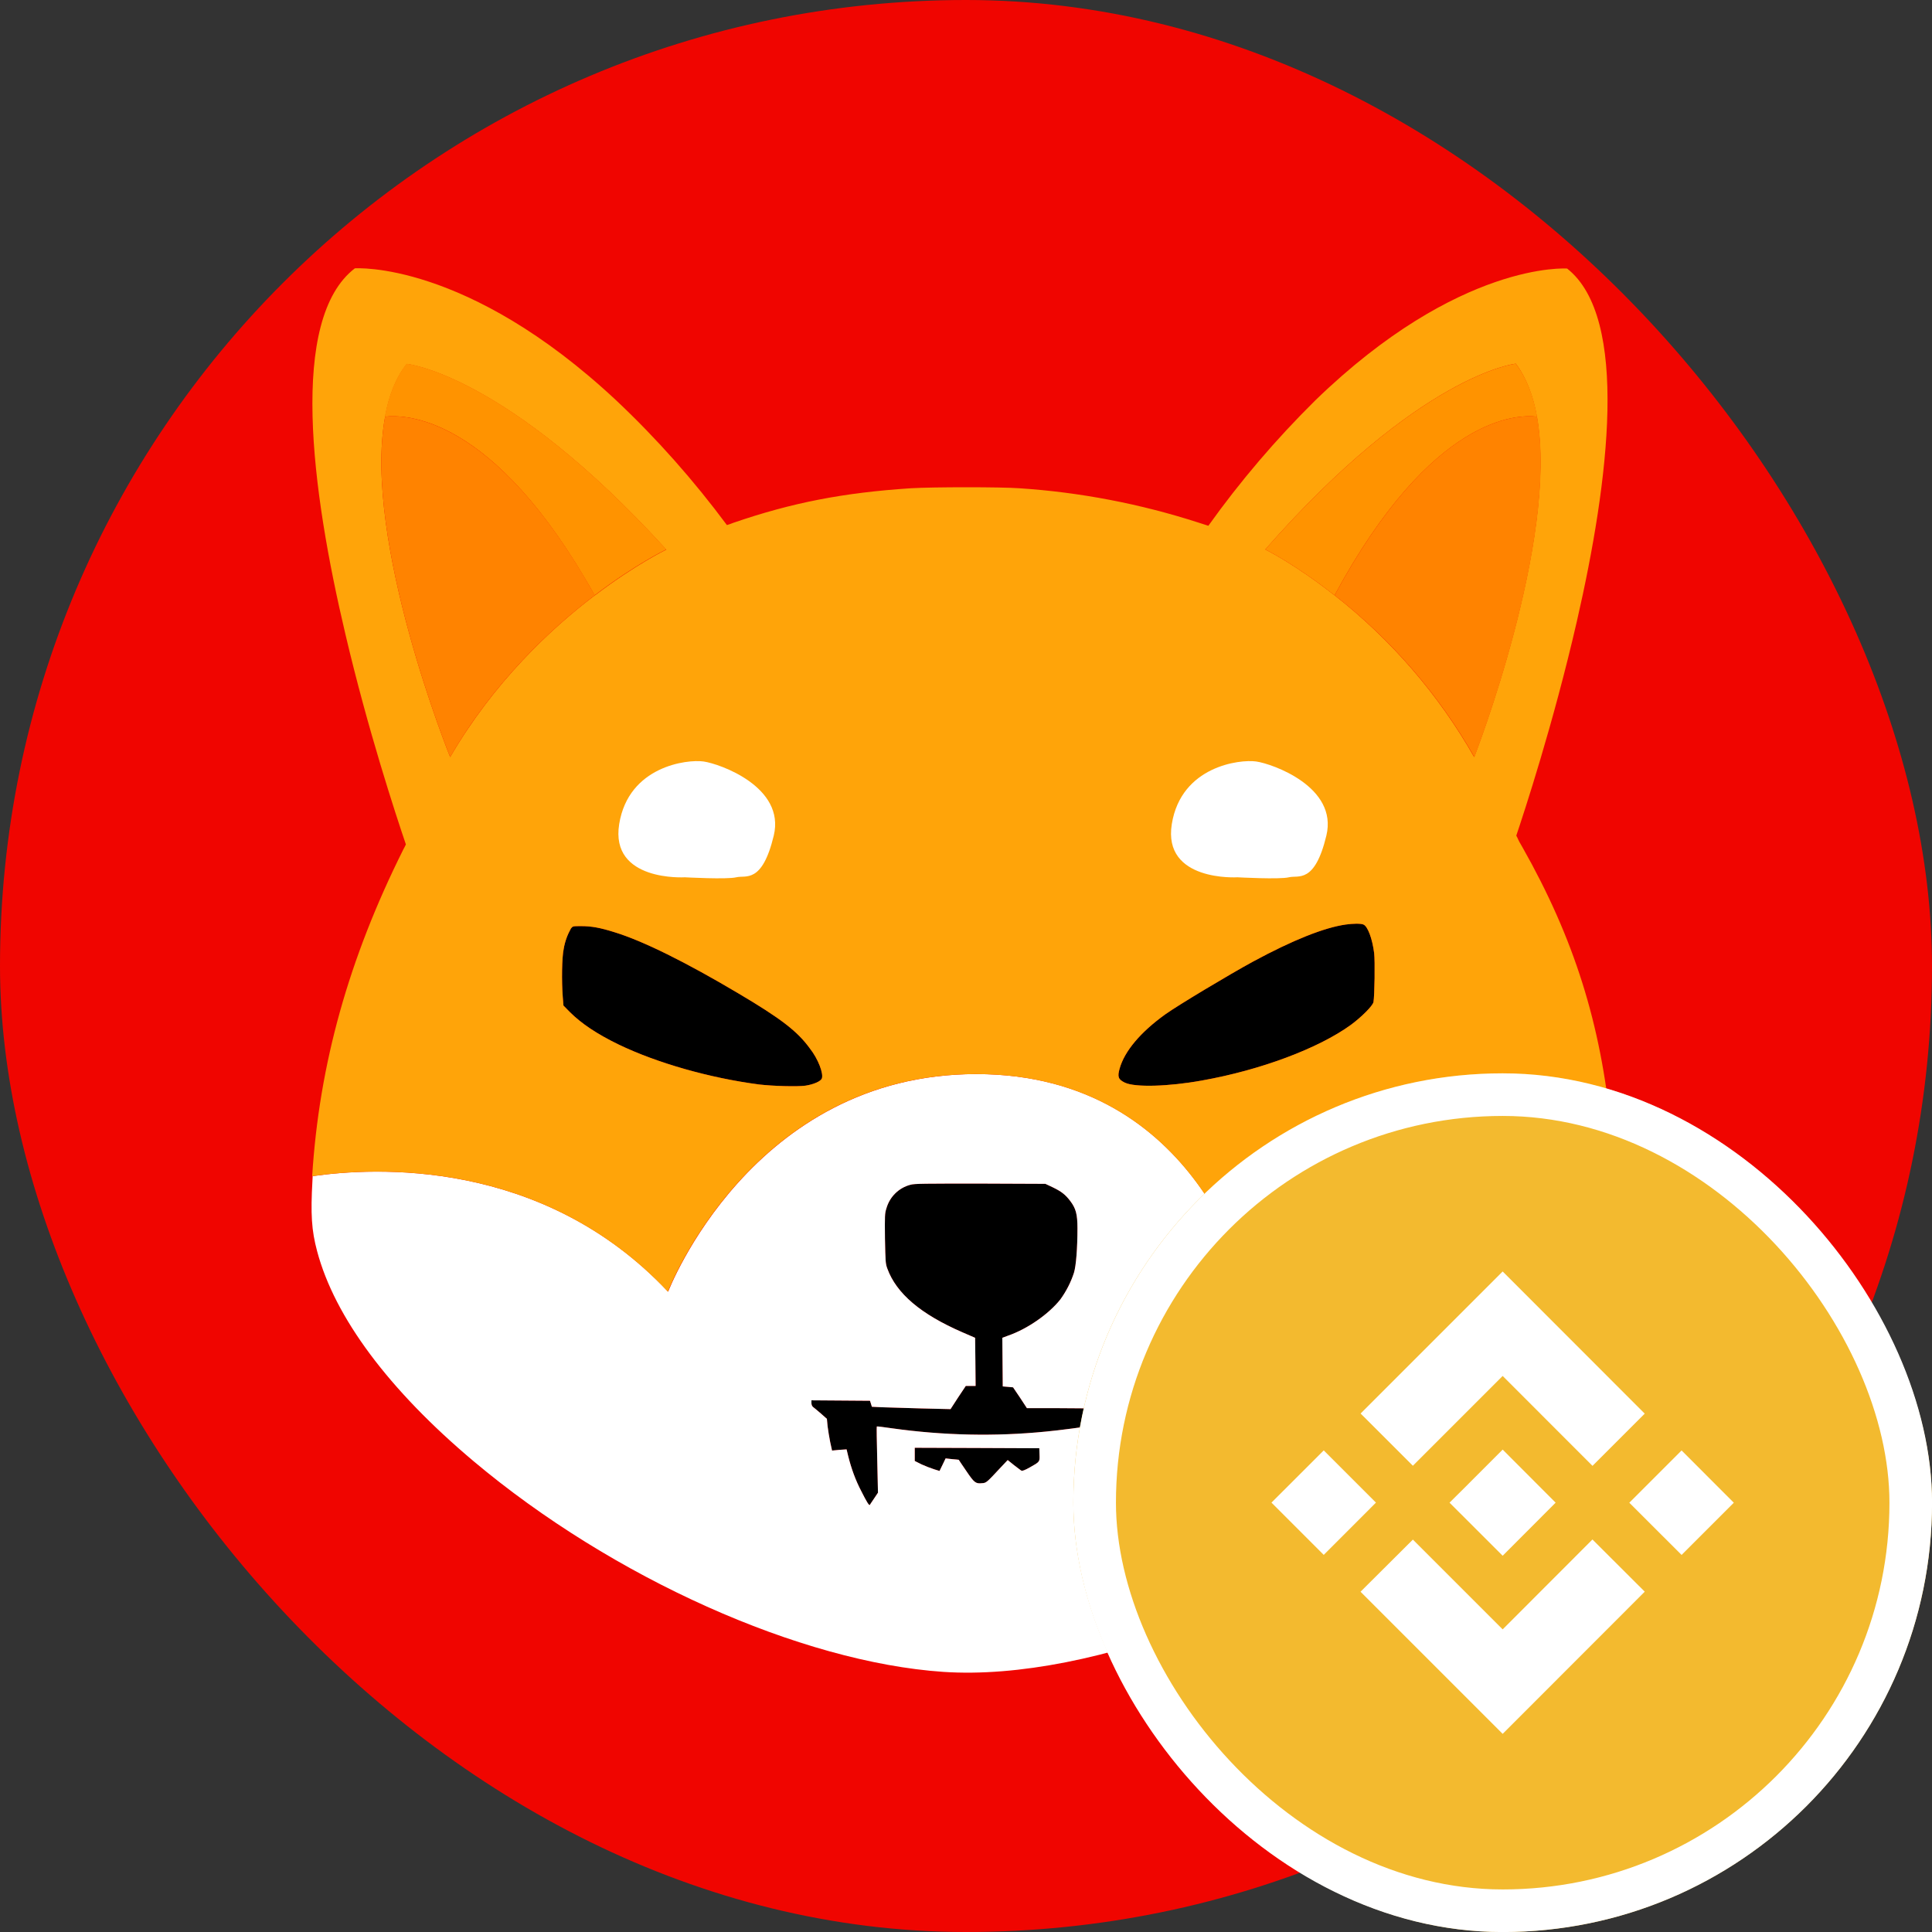
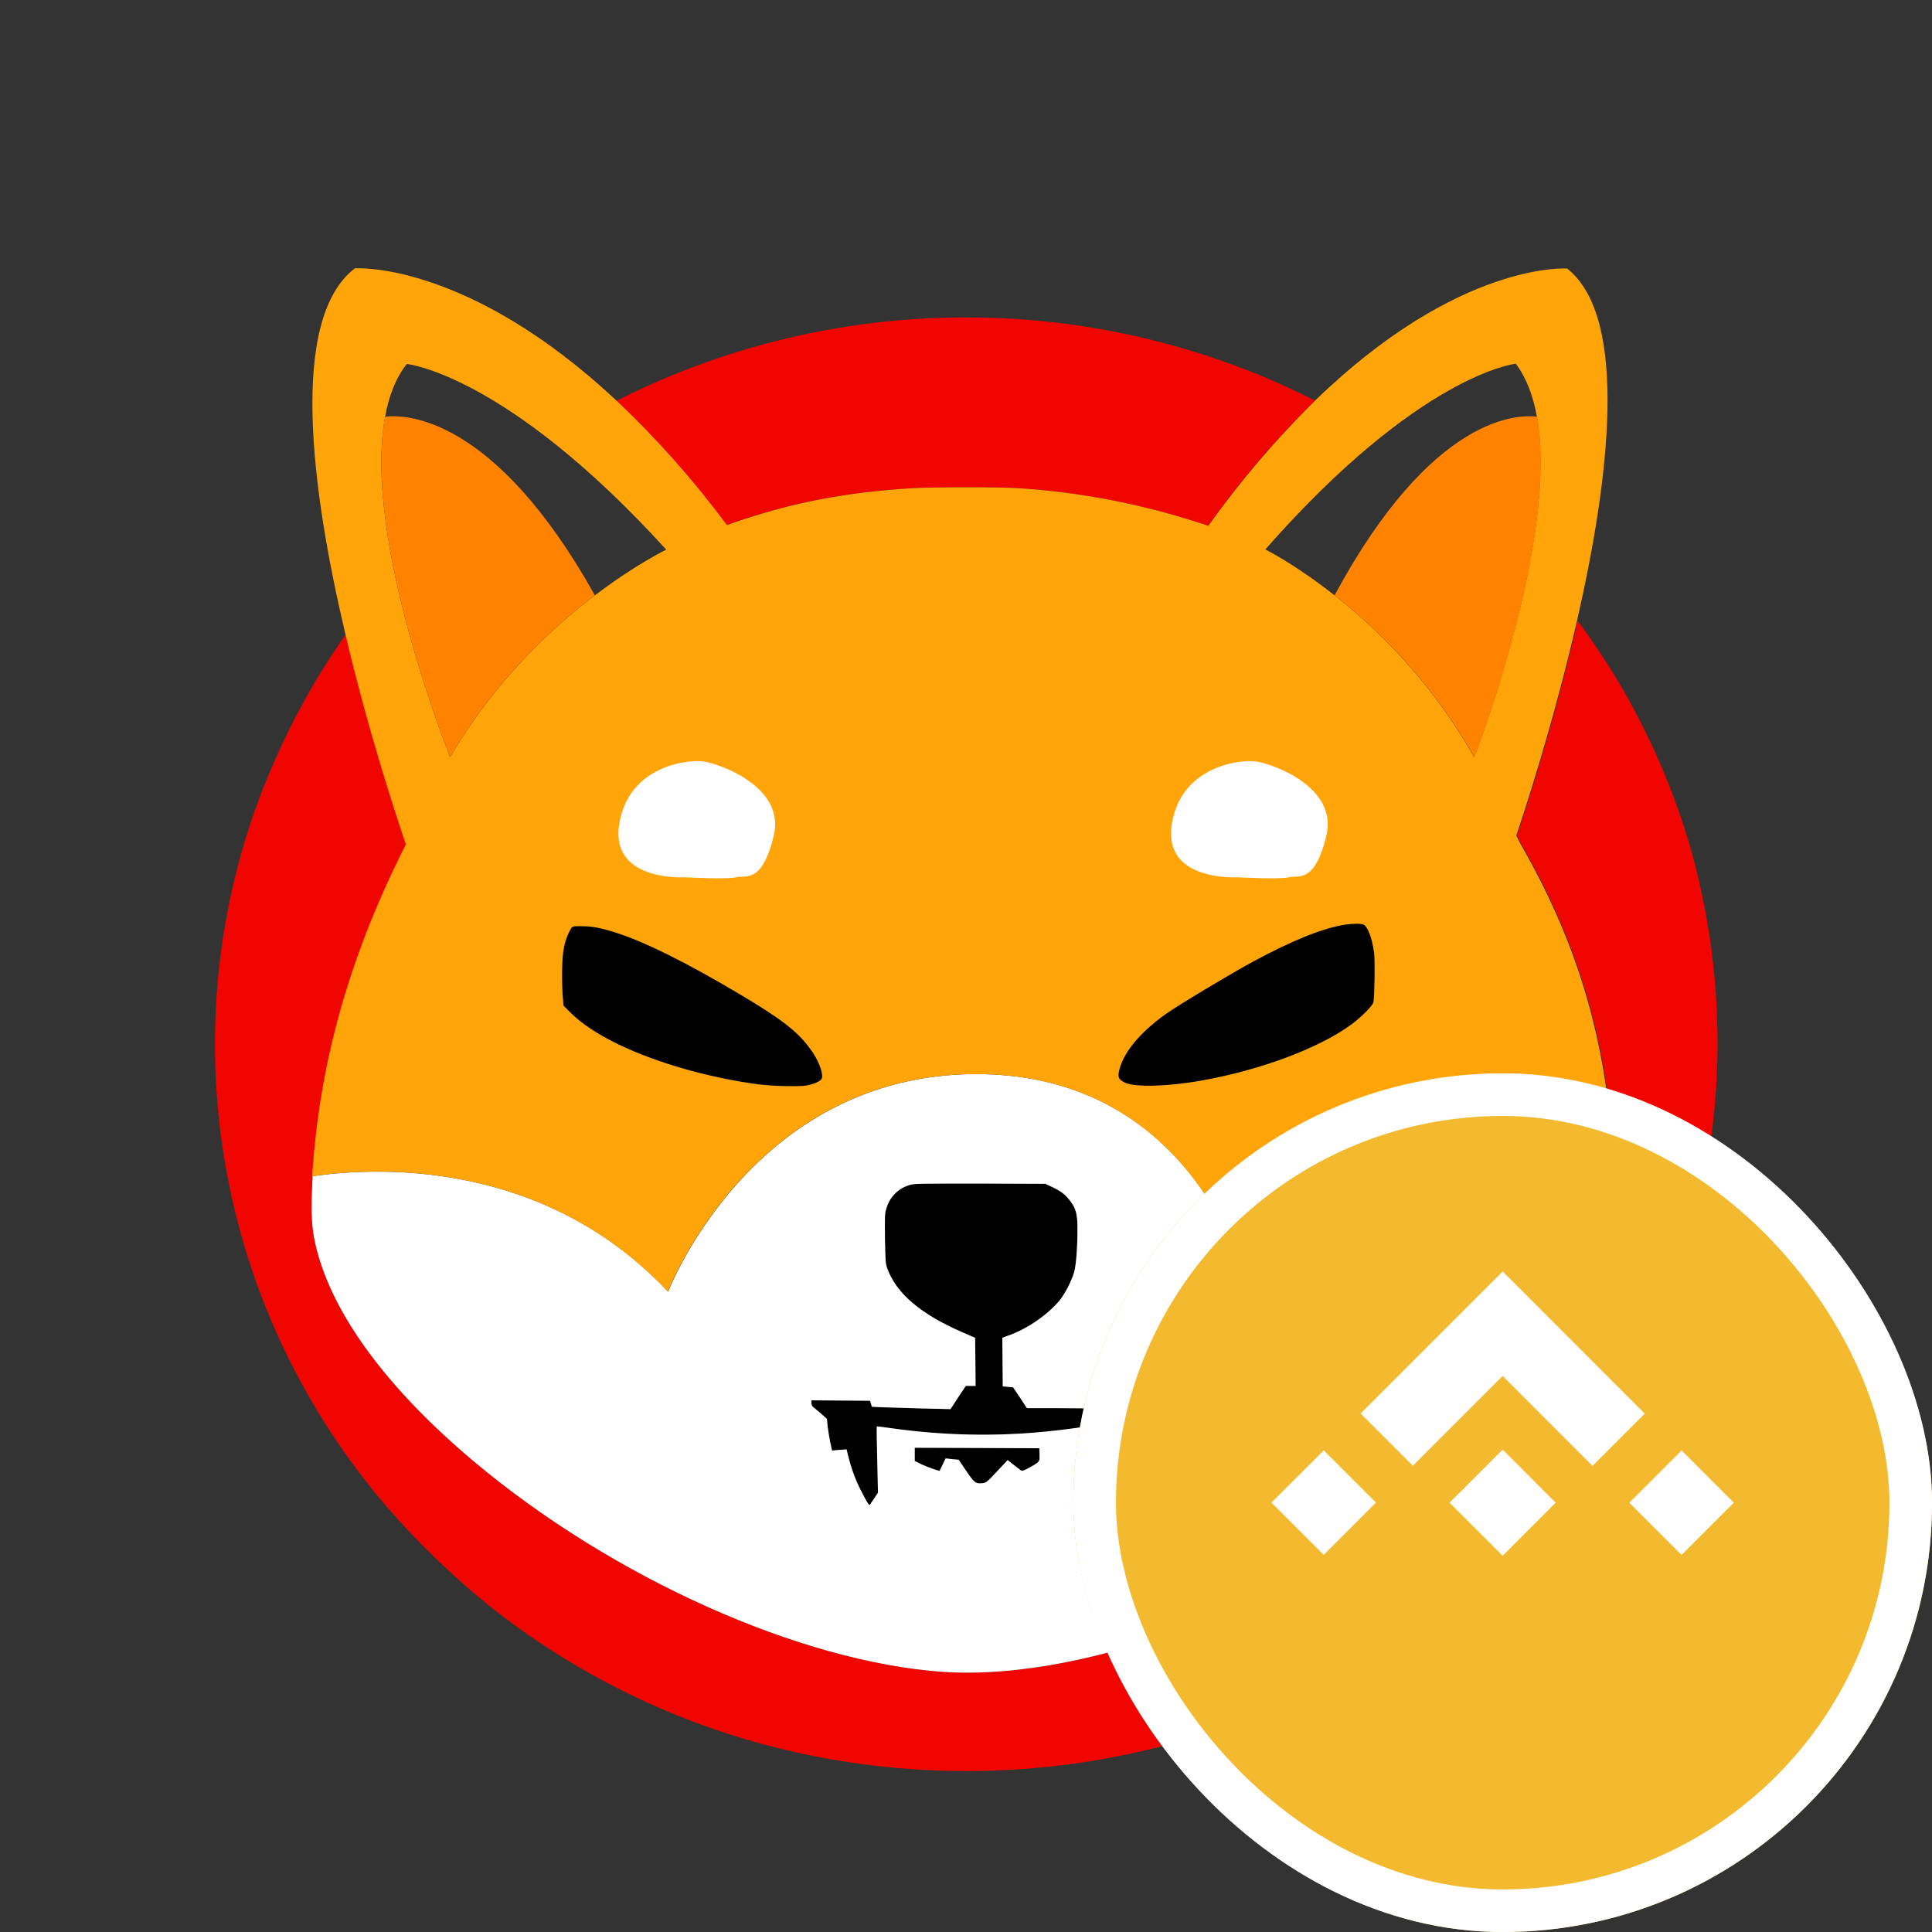
<svg xmlns="http://www.w3.org/2000/svg" width="36" height="36" viewBox="0 0 36 36" fill="none">
  <rect x="0" y="0" width="36" height="36" fill="#333333" stroke="none" />
-   <rect width="36" height="36" rx="18" fill="#F00500" />
  <g clip-path="url(#clip0_976_12702)">
    <path d="M24.502 7.463C23.773 8.184 23.105 8.965 22.512 9.797L22.324 9.737C21.242 9.388 20.121 9.172 18.991 9.098C18.65 9.073 17.381 9.073 16.966 9.098C15.714 9.18 14.754 9.366 13.663 9.741C13.619 9.759 13.58 9.772 13.541 9.784C12.925 8.956 12.241 8.18 11.486 7.468C15.107 5.634 19.344 5.414 23.136 6.859C23.542 7.01 23.939 7.187 24.327 7.377L24.502 7.463Z" fill="#F00500" />
    <path d="M31.256 23.828C30.706 25.377 29.882 26.813 28.813 28.064C28.232 28.737 27.591 29.354 26.901 29.915C25.287 31.201 23.402 32.12 21.39 32.603C19.165 33.134 16.844 33.134 14.618 32.603C12.603 32.12 10.722 31.201 9.108 29.915C8.418 29.354 7.777 28.737 7.196 28.064C4.12 24.47 3.186 19.535 4.753 15.087C5.05 14.263 5.42 13.469 5.865 12.714C6.071 12.369 6.324 11.98 6.446 11.821C6.865 13.603 7.38 15.169 7.572 15.734C7.559 15.764 7.541 15.799 7.524 15.829C6.507 17.865 5.957 19.828 5.826 21.916C5.826 21.942 5.822 21.972 5.822 21.998C5.787 22.624 5.804 22.922 5.909 23.314C6.236 24.544 7.244 25.898 8.824 27.227C11.411 29.402 14.92 30.972 17.577 31.153C20.348 31.339 24.436 29.738 27.159 27.4C27.587 27.024 27.988 26.628 28.363 26.205C28.634 25.894 29.035 25.359 29.005 25.359C28.996 25.359 29.005 25.351 29.022 25.342C29.035 25.333 29.048 25.32 29.04 25.312C29.035 25.307 29.044 25.294 29.057 25.29C29.07 25.286 29.079 25.277 29.075 25.269C29.07 25.26 29.075 25.251 29.092 25.247C29.105 25.243 29.109 25.23 29.105 25.221C29.101 25.212 29.105 25.204 29.114 25.204C29.122 25.204 29.131 25.191 29.131 25.182C29.131 25.174 29.14 25.161 29.149 25.161C29.157 25.161 29.166 25.152 29.166 25.143C29.179 25.109 29.201 25.074 29.223 25.044C29.288 24.945 29.55 24.483 29.585 24.406C29.834 23.849 29.991 23.353 30.065 22.857C30.1 22.62 30.122 22.184 30.104 22.08C30.1 22.063 30.1 22.033 30.096 21.985C30.087 21.899 30.082 21.77 30.074 21.64C30.065 21.446 30.047 21.174 30.034 21.041C29.847 19.082 29.341 17.481 28.381 15.786C28.341 15.721 28.306 15.656 28.285 15.604C28.276 15.591 28.272 15.579 28.267 15.57C28.402 15.169 28.957 13.491 29.397 11.571L29.406 11.579L29.471 11.665C29.585 11.816 29.886 12.265 30.021 12.481C30.637 13.473 31.117 14.539 31.457 15.652C32.247 18.331 32.181 21.187 31.256 23.828Z" fill="#F00500" />
    <path d="M25.592 18.672C25.579 18.741 25.374 18.948 25.169 19.099C24.567 19.535 23.489 19.94 22.394 20.134C21.77 20.247 21.146 20.264 20.959 20.173C20.836 20.113 20.819 20.066 20.863 19.91C20.954 19.587 21.251 19.233 21.713 18.901C21.949 18.732 22.905 18.159 23.35 17.917C24.083 17.52 24.676 17.283 25.078 17.227C25.204 17.209 25.357 17.205 25.405 17.227C25.483 17.257 25.571 17.485 25.605 17.762C25.623 17.908 25.614 18.555 25.592 18.672Z" fill="black" />
    <path d="M15.312 20.1C15.286 20.152 15.155 20.208 15.007 20.23C14.858 20.251 14.405 20.238 14.147 20.208C13.222 20.087 12.241 19.807 11.525 19.462C11.123 19.267 10.835 19.073 10.622 18.862L10.499 18.737L10.486 18.573C10.464 18.288 10.469 17.839 10.504 17.68C10.526 17.546 10.574 17.416 10.639 17.3C10.674 17.257 10.674 17.257 10.831 17.257C11.023 17.257 11.184 17.287 11.446 17.369C11.983 17.533 12.781 17.93 13.755 18.508C14.557 18.983 14.858 19.216 15.09 19.535C15.247 19.733 15.352 20.014 15.312 20.1Z" fill="black" />
    <path d="M21.491 26.106C21.491 26.119 21.439 26.326 21.373 26.572C21.308 26.817 21.255 27.016 21.255 27.024C21.207 27.029 21.164 27.033 21.116 27.029H20.976L20.784 27.477C20.679 27.723 20.583 27.952 20.57 27.987L20.544 28.047L20.452 27.9L20.361 27.754V26.559L20.326 26.567C20.252 26.584 19.724 26.654 19.492 26.675C18.537 26.77 17.577 26.748 16.626 26.615C16.473 26.593 16.342 26.576 16.338 26.58C16.333 26.584 16.338 26.861 16.346 27.201L16.359 27.814L16.285 27.926C16.246 27.987 16.207 28.038 16.207 28.043C16.194 28.056 16.15 27.987 16.05 27.788C15.941 27.581 15.862 27.361 15.805 27.132L15.775 27.007L15.639 27.016L15.504 27.029L15.469 26.869C15.452 26.783 15.43 26.649 15.421 26.576L15.408 26.438L15.295 26.338C15.229 26.282 15.164 26.226 15.151 26.218C15.129 26.201 15.12 26.17 15.12 26.144V26.093L15.666 26.097L16.211 26.101L16.229 26.157L16.246 26.213L16.434 26.222C16.538 26.226 16.87 26.235 17.167 26.244L17.712 26.257L17.852 26.041L17.996 25.825H18.179L18.175 25.377L18.17 24.928L17.93 24.824C17.158 24.488 16.704 24.104 16.534 23.638C16.499 23.543 16.499 23.508 16.49 23.077C16.486 22.65 16.486 22.611 16.517 22.516C16.578 22.3 16.748 22.132 16.966 22.076C17.04 22.054 17.236 22.054 18.266 22.054L19.479 22.059L19.615 22.123C19.776 22.201 19.85 22.257 19.942 22.378C20.047 22.516 20.077 22.624 20.077 22.887C20.077 23.262 20.051 23.586 20.012 23.715C19.955 23.892 19.868 24.061 19.759 24.212C19.54 24.488 19.143 24.764 18.781 24.889L18.676 24.928L18.681 25.381L18.685 25.834L18.781 25.842L18.877 25.851L19.008 26.045L19.135 26.239H19.719C20.042 26.239 20.326 26.244 20.352 26.248C20.396 26.257 20.404 26.252 20.448 26.179L20.5 26.101H21.002C21.377 26.084 21.491 26.093 21.491 26.106Z" fill="black" />
    <path d="M19.187 27.344C19.104 27.391 19.047 27.413 19.034 27.404C19.021 27.4 18.96 27.348 18.895 27.301L18.777 27.206L18.655 27.335C18.389 27.62 18.38 27.633 18.301 27.637C18.179 27.65 18.153 27.628 18.005 27.409C17.926 27.296 17.865 27.201 17.865 27.201C17.865 27.201 17.808 27.193 17.743 27.189L17.62 27.175L17.564 27.292L17.507 27.409L17.407 27.378C17.328 27.352 17.25 27.322 17.175 27.288L17.045 27.223V26.977L18.205 26.981L19.366 26.986L19.37 27.102C19.375 27.24 19.379 27.236 19.187 27.344Z" fill="black" />
    <path d="M30.096 22.08C30.091 22.063 30.091 22.033 30.087 21.985C29.04 21.873 26.051 21.804 23.276 24.069C23.276 24.069 22.381 20.014 18.192 20.014C14.003 20.014 12.45 24.069 12.45 24.069C10.102 21.571 6.961 21.752 5.826 21.916C5.826 21.942 5.822 21.972 5.822 21.998C5.787 22.624 5.804 22.922 5.909 23.314C6.236 24.544 7.244 25.898 8.824 27.227C11.411 29.402 14.92 30.972 17.577 31.153C20.348 31.339 24.436 29.738 27.159 27.4C27.587 27.024 27.988 26.628 28.363 26.205C28.634 25.894 29.035 25.359 29.005 25.359C28.996 25.359 29.005 25.351 29.022 25.342C29.035 25.333 29.048 25.32 29.04 25.312C29.035 25.307 29.044 25.294 29.057 25.29C29.07 25.286 29.079 25.277 29.075 25.269C29.07 25.26 29.075 25.251 29.092 25.247C29.105 25.243 29.109 25.23 29.105 25.221C29.101 25.212 29.105 25.204 29.114 25.204C29.122 25.204 29.131 25.191 29.131 25.182C29.131 25.174 29.14 25.161 29.149 25.161C29.157 25.161 29.166 25.152 29.166 25.143C29.179 25.109 29.201 25.074 29.223 25.044C29.288 24.945 29.55 24.483 29.585 24.406C29.834 23.849 29.991 23.353 30.065 22.857C30.091 22.62 30.113 22.184 30.096 22.08ZM19.187 27.344C19.104 27.391 19.047 27.413 19.034 27.404C19.021 27.4 18.96 27.348 18.895 27.301L18.777 27.206L18.655 27.335C18.389 27.62 18.38 27.633 18.301 27.637C18.179 27.65 18.153 27.628 18.005 27.409C17.926 27.296 17.865 27.201 17.865 27.201C17.865 27.201 17.808 27.193 17.743 27.189L17.62 27.175L17.564 27.292L17.507 27.409L17.407 27.378C17.328 27.352 17.25 27.322 17.175 27.288L17.045 27.223V26.977L18.205 26.981L19.366 26.986L19.37 27.102C19.375 27.24 19.379 27.236 19.187 27.344ZM21.369 26.567C21.303 26.813 21.251 27.012 21.251 27.02C21.203 27.024 21.159 27.029 21.111 27.024H20.972L20.784 27.477C20.679 27.723 20.583 27.952 20.57 27.987L20.544 28.047L20.452 27.9L20.361 27.754V26.559L20.326 26.567C20.252 26.584 19.724 26.654 19.492 26.675C18.537 26.77 17.577 26.748 16.626 26.615C16.473 26.593 16.342 26.576 16.338 26.58C16.333 26.584 16.338 26.861 16.346 27.201L16.36 27.814L16.285 27.926C16.246 27.987 16.207 28.038 16.207 28.043C16.194 28.056 16.15 27.987 16.05 27.788C15.941 27.581 15.862 27.361 15.805 27.132L15.775 27.007L15.64 27.016L15.504 27.029L15.469 26.869C15.452 26.783 15.43 26.649 15.421 26.576L15.408 26.438L15.295 26.338C15.229 26.282 15.164 26.226 15.151 26.218C15.129 26.201 15.12 26.17 15.12 26.144V26.093L15.666 26.097L16.211 26.101L16.229 26.157L16.246 26.213L16.434 26.222C16.538 26.226 16.87 26.235 17.167 26.244L17.712 26.257L17.852 26.041L17.996 25.825H18.179L18.175 25.377L18.17 24.928L17.93 24.824C17.158 24.488 16.704 24.104 16.534 23.638C16.499 23.543 16.499 23.508 16.49 23.077C16.486 22.65 16.486 22.611 16.517 22.516C16.578 22.3 16.748 22.132 16.966 22.076C17.04 22.054 17.237 22.054 18.266 22.054L19.479 22.059L19.615 22.123C19.776 22.201 19.85 22.257 19.942 22.378C20.047 22.516 20.077 22.624 20.077 22.887C20.077 23.262 20.051 23.586 20.012 23.715C19.955 23.892 19.868 24.061 19.759 24.212C19.54 24.488 19.143 24.764 18.781 24.889L18.677 24.928L18.681 25.381L18.685 25.834L18.781 25.842L18.877 25.851L19.008 26.045L19.135 26.239H19.719C20.042 26.239 20.326 26.244 20.352 26.248C20.396 26.257 20.404 26.252 20.448 26.179L20.5 26.101H21.002C21.39 26.101 21.504 26.106 21.504 26.119C21.491 26.114 21.434 26.326 21.369 26.567Z" fill="white" />
    <path d="M30.061 21.64C30.052 21.446 30.034 21.174 30.021 21.041C29.834 19.082 29.328 17.481 28.368 15.786C28.328 15.721 28.293 15.656 28.272 15.604C28.263 15.592 28.259 15.579 28.254 15.57C28.389 15.169 28.944 13.491 29.384 11.571C29.982 8.965 30.362 5.919 29.201 5.004C29.201 5.004 27.194 4.857 24.506 7.463C23.777 8.184 23.11 8.965 22.516 9.797L22.329 9.737C21.247 9.388 20.125 9.172 18.995 9.098C18.655 9.073 17.385 9.073 16.97 9.098C15.718 9.18 14.758 9.366 13.667 9.741C13.624 9.759 13.584 9.772 13.545 9.784C12.93 8.956 12.245 8.18 11.49 7.468C8.693 4.849 6.612 5 6.612 5C5.381 5.945 5.8 9.129 6.437 11.821C6.856 13.603 7.371 15.169 7.563 15.734C7.55 15.764 7.532 15.799 7.515 15.829C6.498 17.865 5.948 19.828 5.817 21.916C6.956 21.752 10.094 21.567 12.445 24.069C12.445 24.069 13.999 20.014 18.188 20.014C22.377 20.014 23.271 24.069 23.271 24.069C26.046 21.804 29.035 21.878 30.082 21.985C30.078 21.899 30.069 21.77 30.061 21.64ZM8.388 14.107C8.388 14.107 6.756 10.073 7.175 7.77C7.244 7.381 7.375 7.041 7.58 6.782C7.58 6.782 9.43 6.963 12.415 10.242C12.415 10.242 11.848 10.514 11.088 11.092C11.088 11.092 11.084 11.096 11.08 11.096C10.255 11.722 9.199 12.714 8.388 14.107ZM15.312 20.1C15.286 20.152 15.155 20.208 15.007 20.23C14.858 20.251 14.405 20.238 14.147 20.208C13.222 20.087 12.24 19.807 11.525 19.462C11.123 19.267 10.835 19.073 10.622 18.862L10.499 18.737L10.486 18.573C10.464 18.288 10.469 17.839 10.504 17.68C10.526 17.546 10.574 17.416 10.639 17.3C10.674 17.257 10.674 17.257 10.831 17.257C11.023 17.257 11.184 17.287 11.446 17.369C11.983 17.533 12.781 17.93 13.755 18.508C14.557 18.983 14.858 19.216 15.09 19.535C15.247 19.733 15.352 20.014 15.312 20.1ZM25.593 18.672C25.579 18.741 25.374 18.948 25.169 19.099C24.567 19.535 23.489 19.94 22.394 20.134C21.77 20.247 21.146 20.264 20.959 20.173C20.836 20.113 20.819 20.066 20.863 19.91C20.954 19.587 21.251 19.233 21.713 18.901C21.949 18.732 22.905 18.159 23.35 17.917C24.083 17.52 24.676 17.283 25.078 17.227C25.204 17.209 25.357 17.205 25.405 17.227C25.483 17.257 25.571 17.485 25.606 17.762C25.623 17.908 25.614 18.555 25.593 18.672ZM24.868 11.092L24.859 11.087C24.126 10.509 23.577 10.238 23.577 10.238C26.461 6.959 28.245 6.777 28.245 6.777C28.442 7.041 28.568 7.377 28.638 7.765C29.044 10.069 27.469 14.107 27.469 14.107C26.81 12.947 25.924 11.92 24.868 11.092Z" fill="#FFA409" />
-     <path d="M28.642 7.765C28.302 7.722 26.692 7.714 24.868 11.092L24.859 11.087C24.126 10.509 23.576 10.238 23.576 10.238C26.461 6.959 28.245 6.777 28.245 6.777C28.446 7.041 28.573 7.377 28.642 7.765Z" fill="#FF9300" />
    <path d="M27.473 14.107C26.81 12.943 25.928 11.92 24.868 11.092C26.692 7.714 28.298 7.722 28.642 7.765C29.048 10.073 27.473 14.107 27.473 14.107Z" fill="#FF8300" />
-     <path d="M28.708 7.778C28.686 7.774 28.664 7.77 28.642 7.765L28.708 7.778Z" fill="#FF8300" />
-     <path d="M12.415 10.238C12.415 10.238 11.848 10.509 11.088 11.087C11.088 11.087 11.084 11.092 11.08 11.092C9.19 7.709 7.528 7.722 7.17 7.765C7.24 7.377 7.371 7.036 7.576 6.777C7.58 6.777 9.43 6.959 12.415 10.238Z" fill="#FF9300" />
    <path d="M11.084 11.092C10.255 11.722 9.199 12.71 8.388 14.107C8.388 14.107 6.756 10.073 7.175 7.765C7.528 7.722 9.195 7.714 11.084 11.092Z" fill="#FF8300" />
    <path d="M7.175 7.765C7.153 7.77 7.127 7.774 7.105 7.778L7.175 7.765Z" fill="#FF8300" />
    <path d="M23.057 16.347C23.057 16.347 21.661 16.433 21.835 15.354C22.01 14.276 23.101 14.146 23.406 14.189C23.712 14.232 24.934 14.664 24.715 15.57C24.497 16.476 24.192 16.303 24.017 16.347C23.843 16.39 23.057 16.347 23.057 16.347Z" fill="white" />
    <path d="M12.76 16.347C12.76 16.347 11.363 16.433 11.538 15.354C11.713 14.276 12.803 14.146 13.109 14.189C13.414 14.232 14.636 14.664 14.418 15.57C14.2 16.476 13.894 16.303 13.72 16.347C13.545 16.39 12.76 16.347 12.76 16.347Z" fill="white" />
  </g>
  <g clip-path="url(#clip1_976_12702)">
    <path d="M28 36C32.418 36 36 32.418 36 28C36 23.582 32.418 20 28 20C23.582 20 20 23.582 20 28C20 32.418 23.582 36 28 36Z" fill="#F3BA2F" />
    <path d="M26.327 27.312L28 25.639L29.674 27.314L30.647 26.341L28 23.692L25.353 26.339L26.327 27.312Z" fill="white" />
    <path d="M23.692 27.999L24.666 27.026L25.639 27.999L24.666 28.973L23.692 27.999Z" fill="white" />
-     <path d="M26.327 28.688L28 30.361L29.673 28.686L30.648 29.659H30.647L28 32.308L25.353 29.661L25.352 29.659L26.327 28.688Z" fill="white" />
    <path d="M30.36 28.001L31.334 27.027L32.307 28.001L31.334 28.974L30.36 28.001Z" fill="white" />
    <path d="M28.987 28L28 27.011L27.27 27.742L27.186 27.825L27.012 27.998L27.011 28L27.012 28.002L28 28.989L28.987 28Z" fill="white" />
  </g>
  <rect x="20.397" y="20.397" width="15.207" height="15.207" rx="7.603" stroke="white" stroke-width="0.794" />
  <defs>
    <clipPath id="clip0_976_12702">
      <rect width="28" height="28" fill="white" transform="translate(4 5)" />
    </clipPath>
    <clipPath id="clip1_976_12702">
      <rect x="20" y="20" width="16" height="16" rx="8" fill="white" />
    </clipPath>
  </defs>
</svg>